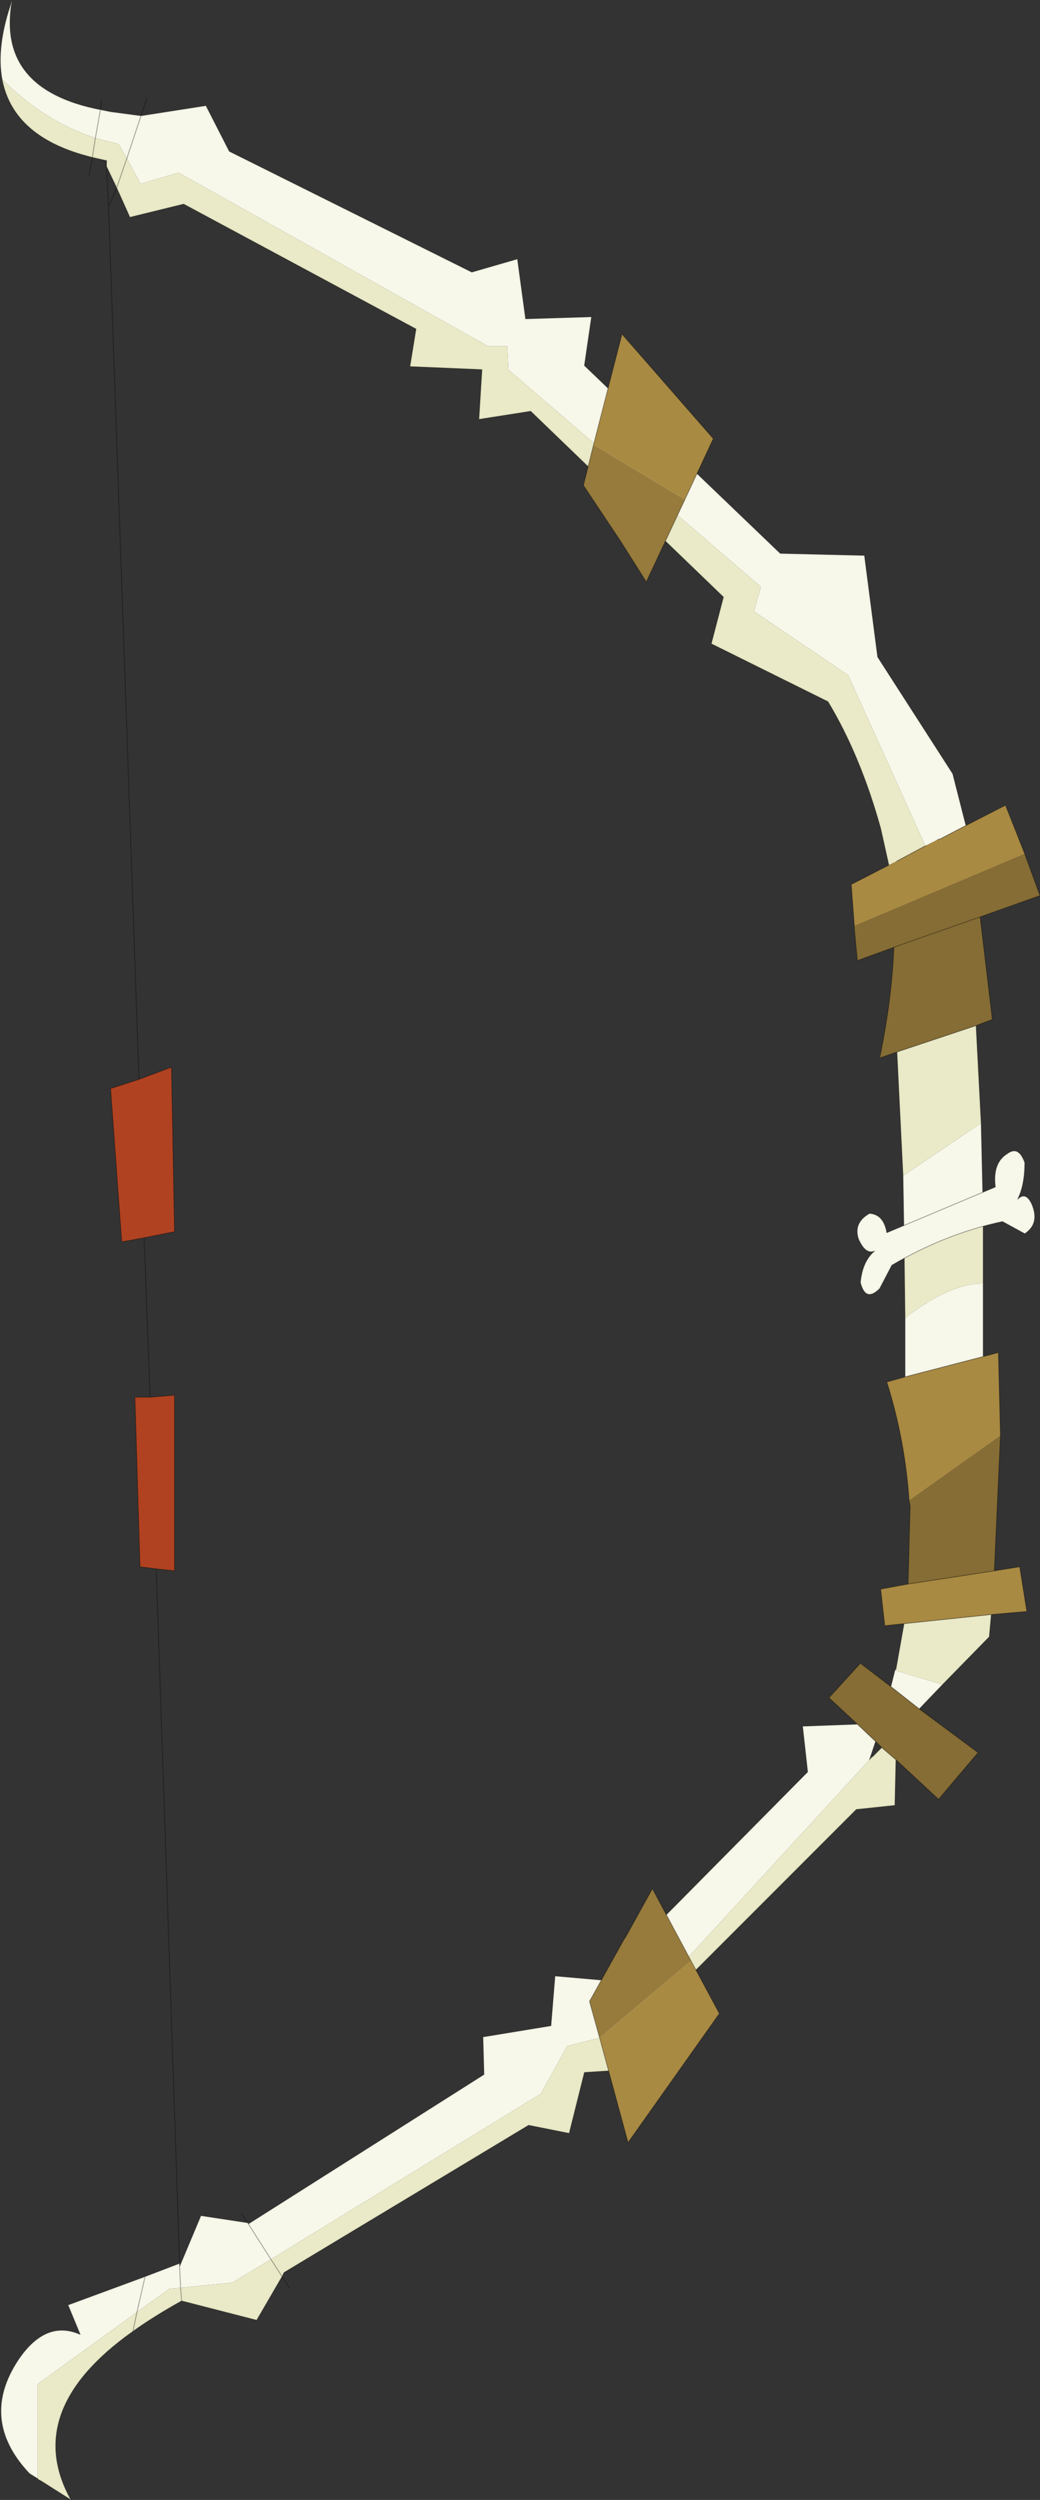
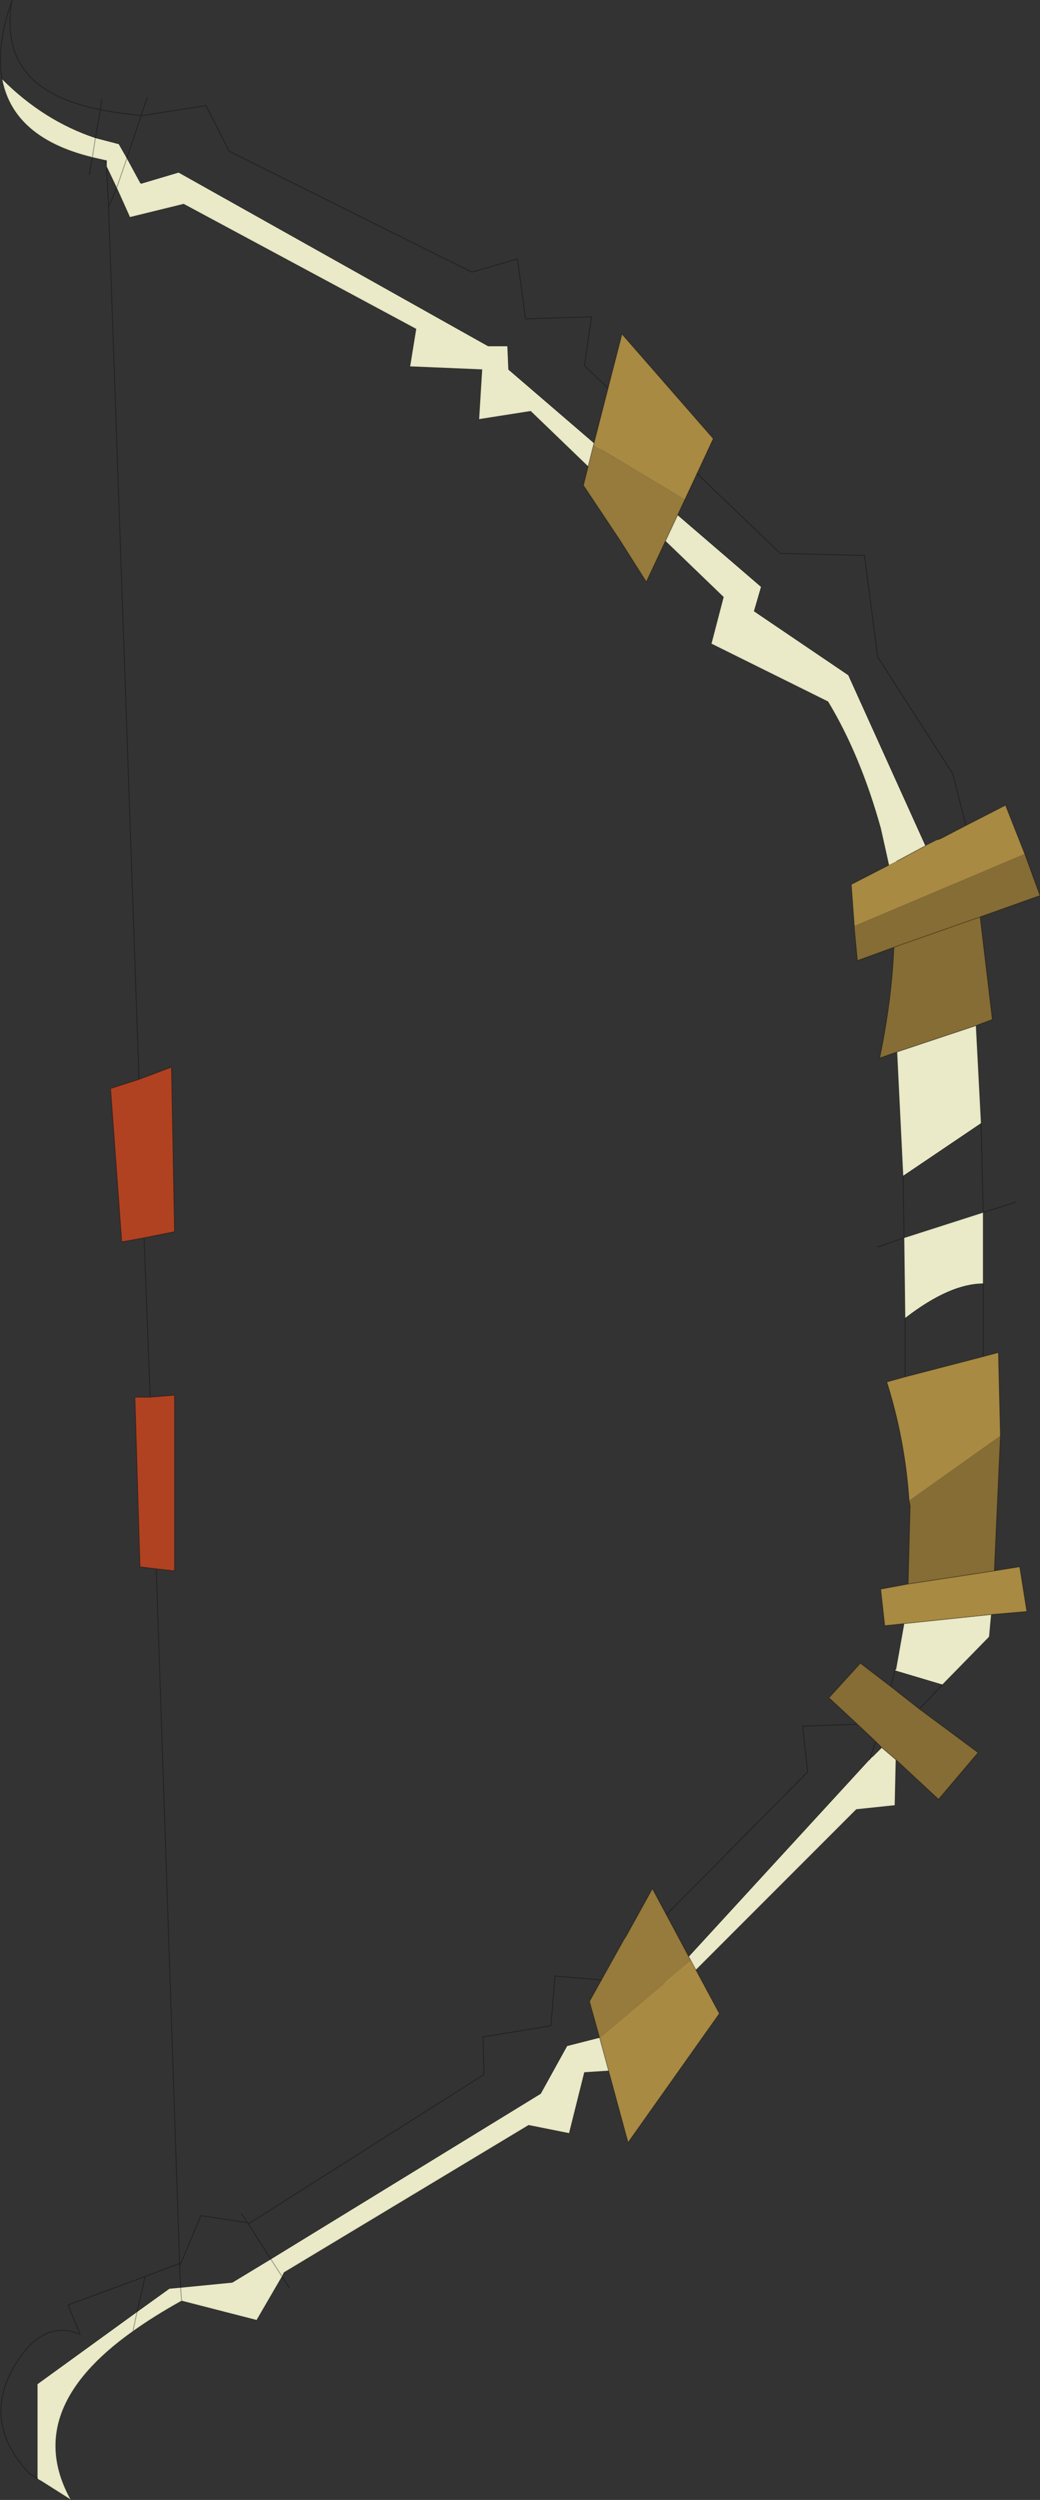
<svg xmlns="http://www.w3.org/2000/svg" xmlns:xlink="http://www.w3.org/1999/xlink" width="51.25px" height="123.1px">
  <rect width="100%" height="100%" fill="#333333" stroke="none" />
  <g transform="matrix(1, 0, 0, 1, -249.35, -138.9)">
    <use xlink:href="#object-0" width="51.25" height="123.1" transform="matrix(1, 0, 0, 1, 249.35, 138.9)" />
  </g>
  <defs>
    <g transform="matrix(1, 0, 0, 1, -249.35, -138.9)" id="object-0">
-       <path fill-rule="evenodd" fill="#f7f7ea" stroke="none" d="M256.3 144.6L259.5 144.1L260.65 146.35L272.6 152.3L274.85 151.65L275.25 154.6L278.5 154.5L278.15 156.9L287.8 166.15L291.95 166.25L292.6 171.25L296.3 177L296.95 179.55L295.7 180.2L295.55 180.25L294.95 180.55L291.15 172.15L286.5 169L286.85 167.8L274.4 157.1L274.35 155.95L273.4 155.95L258.15 147.4L256.3 147.95L256.25 147.9L255.6 146.7L256.3 144.6L255.6 146.7L255.2 146L254.05 145.7Q251.5 144.85 249.45 142.8Q249.15 141.15 249.95 138.9Q249.15 143.3 254.3 144.3L254.8 144.4L256.3 144.6M297.7 194.2L297.8 198.6L293.9 199.85L293.85 196.8L297.7 194.2M258.2 250.35L258.2 250.5L259.25 248L261.55 248.35L262.7 250.15L260.8 251.3L258.25 251.55L257.7 251.6L256.1 252.75L256.5 251L256.1 252.75L251.2 256.3L251.2 260.95L250.8 260.7Q248.3 258.05 250.25 255.1Q251.6 253.1 253.3 253.85L252.7 252.4L256.5 251L258.2 250.35M297.8 202.1L297.8 205.7L293.95 206.7L293.95 203.8Q296.15 202.1 297.8 202.1M295.8 221.85L294.65 223.05L293.25 221.95L293.45 221.15L295.8 221.85M254.3 144.3L254.05 145.7L254.3 144.3M258.25 251.55L258.2 250.5L258.25 251.55M262.7 250.15L261.55 248.35L261.6 248.4L273.2 241.05L273.15 239.2L276.5 238.65L276.7 236.2L279 236.4L289.15 226.15L288.9 223.9L291.6 223.8L292.5 224.65L292.2 225.55L279.85 239L277.3 239.65L276 242L262.7 250.15" />
      <path fill-rule="evenodd" fill="#eaeac8" stroke="none" d="M255.6 146.7L256.25 147.9L256.3 147.95L258.15 147.4L273.4 155.95L274.35 155.95L274.4 157.1L286.85 167.8L286.5 169L291.15 172.15L294.95 180.55L293.55 181.3L293.15 181.5L292.75 179.7Q291.75 176.1 290.15 173.45L284.4 170.6L285 168.3L275.5 159.15L272.95 159.55L273.1 157.1L269.55 156.95L269.85 155.1L258.4 148.95L255.75 149.6L255.1 148.15L254.6 147.1L254.6 146.8L254.55 146.8L253.9 146.65L254.05 145.7L255.2 146L255.6 146.7L255.1 148.15L255.6 146.7M297.45 189.4L297.7 194.2L293.85 196.8L293.55 190.7L297.45 189.4M297.8 198.6L297.8 202.1Q296.15 202.1 293.95 203.8L293.9 199.85L297.8 198.6M298.2 218.4L298.1 219.5L295.8 221.85L293.45 221.15L293.5 221.1L293.9 218.85L298.2 218.4M293.5 225.55L293.45 227.8L291.55 228L281.2 238.35L281.2 240.75L278.15 240.95L277.4 243.95L275.4 243.55L263.35 250.8L263.25 251L262.7 250.15L260.8 251.3L258.25 251.55L258.3 252.2Q256.95 252.95 255.9 253.7L256.1 252.75L255.9 253.7Q250.4 257.6 252.85 262L251.35 261.05L251.2 260.95L251.2 256.3L256.1 252.75L257.7 251.6L258.25 251.55L258.3 252.2L262 253.15L263.25 251L262.7 250.15L276 242L277.3 239.65L279.85 239L292.2 225.55L292.35 225.4L292.8 224.95L293.5 225.55M254.05 145.7L253.9 146.65Q250 145.7 249.45 142.8Q251.5 144.85 254.05 145.7" />
      <path fill-rule="evenodd" fill="#a98a43" stroke="none" d="M294.95 180.55L295.55 180.25L295.7 180.2L296.95 179.55L298.9 178.55L299.85 180.95L291.45 184.5L291.3 182.45L293.15 181.5L293.55 181.3L294.95 180.55M297.8 205.7L298.55 205.5L298.65 209.6L294.15 212.8Q293.95 209.8 293.05 206.95L293.95 206.7L297.8 205.7M298.35 216.25L299.6 216.05L299.95 218.25L298.2 218.4L293.9 218.85L292.95 218.95L292.75 217.15L294.1 216.9L298.35 216.25" />
      <path fill-rule="evenodd" fill="#866d35" stroke="none" d="M299.85 180.95L300.6 183L297.65 184.05L298.25 189.1L297.45 189.4L293.55 190.7L292.7 191Q293.3 188.1 293.4 185.55L293.8 185.4L291.6 186.2L291.45 184.6L291.45 184.5L299.85 180.95M297.65 184.05L293.8 185.4L297.65 184.05M298.65 209.6L298.35 216.25L294.1 216.9L294.2 213.05L294.15 212.8L298.65 209.6M294.65 223.05L297.55 225.2L295.6 227.5L293.5 225.55L292.8 224.95L292.5 224.65L291.6 223.8L290.2 222.5L291.75 220.8L293.25 221.95L294.65 223.05" />
      <path fill-rule="evenodd" fill="#b14221" stroke="none" d="M256.2 192.05L257.8 191.45L257.95 199.55L256.45 199.85L255.35 200.05L254.8 192.5L256.2 192.05M256.75 207.7L257.95 207.6L257.95 216.25L257.05 216.15L256.25 216.05L256 207.7L256.75 207.7" />
      <path fill="none" stroke="#000000" stroke-opacity="0.302" stroke-width="0.05" stroke-linecap="round" stroke-linejoin="round" d="M296.95 179.55L296.3 177L292.6 171.25L291.95 166.25L287.8 166.15L278.15 156.9L278.5 154.5L275.25 154.6L274.85 151.65L272.6 152.3L260.65 146.35L259.5 144.1L256.3 144.6L255.6 146.7L255.1 148.15L255.75 149.6L258.4 148.95L269.85 155.1L269.55 156.95L273.1 157.1L272.95 159.55L275.5 159.15L285 168.3L284.4 170.6L290.15 173.45Q291.75 176.1 292.75 179.7L293.15 181.5L291.3 182.45L291.45 184.5L291.45 184.6L291.6 186.2L293.8 185.4L297.65 184.05L300.6 183L299.85 180.95L298.9 178.55L296.95 179.55L295.7 180.2L295.55 180.25M297.65 184.05L298.25 189.1L297.45 189.4L297.7 194.2L297.8 198.6L299.4 198.1M255.1 148.15L254.7 149.1L256.2 192.05L257.8 191.45L257.95 199.55L256.45 199.85L256.75 207.7L257.95 207.6L257.95 216.25L257.05 216.15L258.2 250.35L258.2 250.5L259.25 248L261.55 248.35L261.25 247.9M294.95 180.55L293.55 181.3M293.4 185.55Q293.3 188.1 292.7 191L293.55 190.7L297.45 189.4M297.8 198.6L297.8 202.1L297.8 205.7L298.55 205.5L298.65 209.6L298.35 216.25L299.6 216.05L299.95 218.25L298.2 218.4L298.1 219.5L295.8 221.85L294.65 223.05L297.55 225.2L295.6 227.5L293.5 225.55L293.45 227.8L291.55 228L281.2 238.35L281.2 240.75L278.15 240.95L277.4 243.95L275.4 243.55L263.35 250.8L263.25 251L263.6 251.55M292.6 200.3L293.9 199.85L293.85 196.8L293.55 190.7M293.9 199.85L293.95 203.8L293.95 206.7L293.05 206.95Q293.95 209.8 294.15 212.8L294.2 213.05L294.1 216.9L298.35 216.25M293.95 206.7L297.8 205.7M293.9 199.85L297.8 198.6M254.05 145.7L253.9 146.65L254.55 146.8L254.6 146.8L254.6 147.1L255.1 148.15M256.3 144.6L256.6 143.7M254.3 144.3L254.8 144.4L256.3 144.6M254.35 143.8L254.3 144.3Q249.15 143.3 249.95 138.9Q249.15 141.15 249.45 142.8Q250 145.7 253.9 146.65L253.75 147.5M254.05 145.7L254.3 144.3M254.7 149.1L254.6 147.1L254.55 146.8M256.2 192.05L254.8 192.5L255.35 200.05L256.45 199.85M257.05 216.15L256.25 216.05L256 207.7L256.75 207.7M256.1 252.75L255.9 253.7Q256.95 252.95 258.3 252.2L258.25 251.55L258.2 250.5M256.1 252.75L256.5 251L252.7 252.4L253.3 253.85Q251.6 253.1 250.25 255.1Q248.3 258.05 250.8 260.7L251.2 260.95M262.7 250.15L261.55 248.35L261.6 248.4L273.2 241.05L273.15 239.2L276.5 238.65L276.7 236.2L279 236.4L289.15 226.15L288.9 223.9L291.6 223.8L290.2 222.5L291.75 220.8L293.25 221.95L293.45 221.15M293.5 221.1L293.9 218.85L292.95 218.95L292.75 217.15L294.1 216.9M258.2 250.35L256.5 251M262.7 250.15L263.25 251L262 253.15L258.3 252.2M251.35 261.05L252.85 262Q250.4 257.6 255.9 253.7M292.35 225.4L292.8 224.95L292.5 224.65L292.2 225.55M292.8 224.95L293.5 225.55M291.6 223.8L292.5 224.65M293.25 221.95L294.65 223.05M293.9 218.85L298.2 218.4" />
-       <path fill-rule="evenodd" fill="#f7f7ea" stroke="none" d="M299.85 196.15Q299.85 197.25 299.5 197.95Q299.9 197.55 300.2 198.2Q300.6 199.15 299.85 199.65L298.75 199.05Q295.95 199.65 293.3 201.2L292.7 202.35Q292 203.05 291.75 202.05Q291.85 201 292.45 200.5Q292 200.7 291.65 199.9Q291.4 199.1 292.2 198.65Q292.9 198.7 293.05 199.6L298.4 197.35Q298.25 196.15 299 195.7Q299.55 195.3 299.85 196.15" />
-       <path fill="none" stroke="#000000" stroke-opacity="0.302" stroke-width="0.05" stroke-linecap="round" stroke-linejoin="round" d="M299.85 196.15Q299.85 197.25 299.5 197.95Q299.9 197.55 300.2 198.2Q300.6 199.15 299.85 199.65L298.75 199.05Q295.95 199.65 293.3 201.2L292.7 202.35Q292 203.05 291.75 202.05Q291.85 201 292.45 200.5Q292 200.7 291.65 199.9Q291.4 199.1 292.2 198.65Q292.9 198.7 293.05 199.6L298.4 197.35Q298.25 196.15 299 195.7Q299.55 195.3 299.85 196.15" />
      <path fill-rule="evenodd" fill="#a98a43" stroke="none" d="M278.6 160.8L280 155.35L284.5 160.5L283.1 163.5L278.6 160.8" />
      <path fill-rule="evenodd" fill="#977b3c" stroke="none" d="M278.6 160.8L283.1 163.5L281.2 167.55L279.9 165.5L279.8 165.35L278.1 162.8L278.6 160.8" />
      <path fill="none" stroke="#000000" stroke-opacity="0.302" stroke-width="0.05" stroke-linecap="round" stroke-linejoin="round" d="M283.1 163.5L284.5 160.5L280 155.35L278.6 160.8L278.1 162.8L279.8 165.35L279.9 165.5L281.2 167.55L283.1 163.5" />
      <path fill-rule="evenodd" fill="#a98a43" stroke="none" d="M278.9 239.25L280.3 244.4L284.8 238.05L283.4 235.45L278.9 239.25" />
      <path fill-rule="evenodd" fill="#977b3c" stroke="none" d="M278.9 239.25L283.4 235.45L281.5 231.9L280.2 234.25L280.1 234.4L278.4 237.45L278.9 239.25" />
      <path fill="none" stroke="#000000" stroke-opacity="0.302" stroke-width="0.05" stroke-linecap="round" stroke-linejoin="round" d="M283.4 235.45L284.8 238.05L280.3 244.4L278.9 239.25L278.4 237.45L280.1 234.4L280.2 234.25L281.5 231.9L283.4 235.45" />
    </g>
  </defs>
</svg>